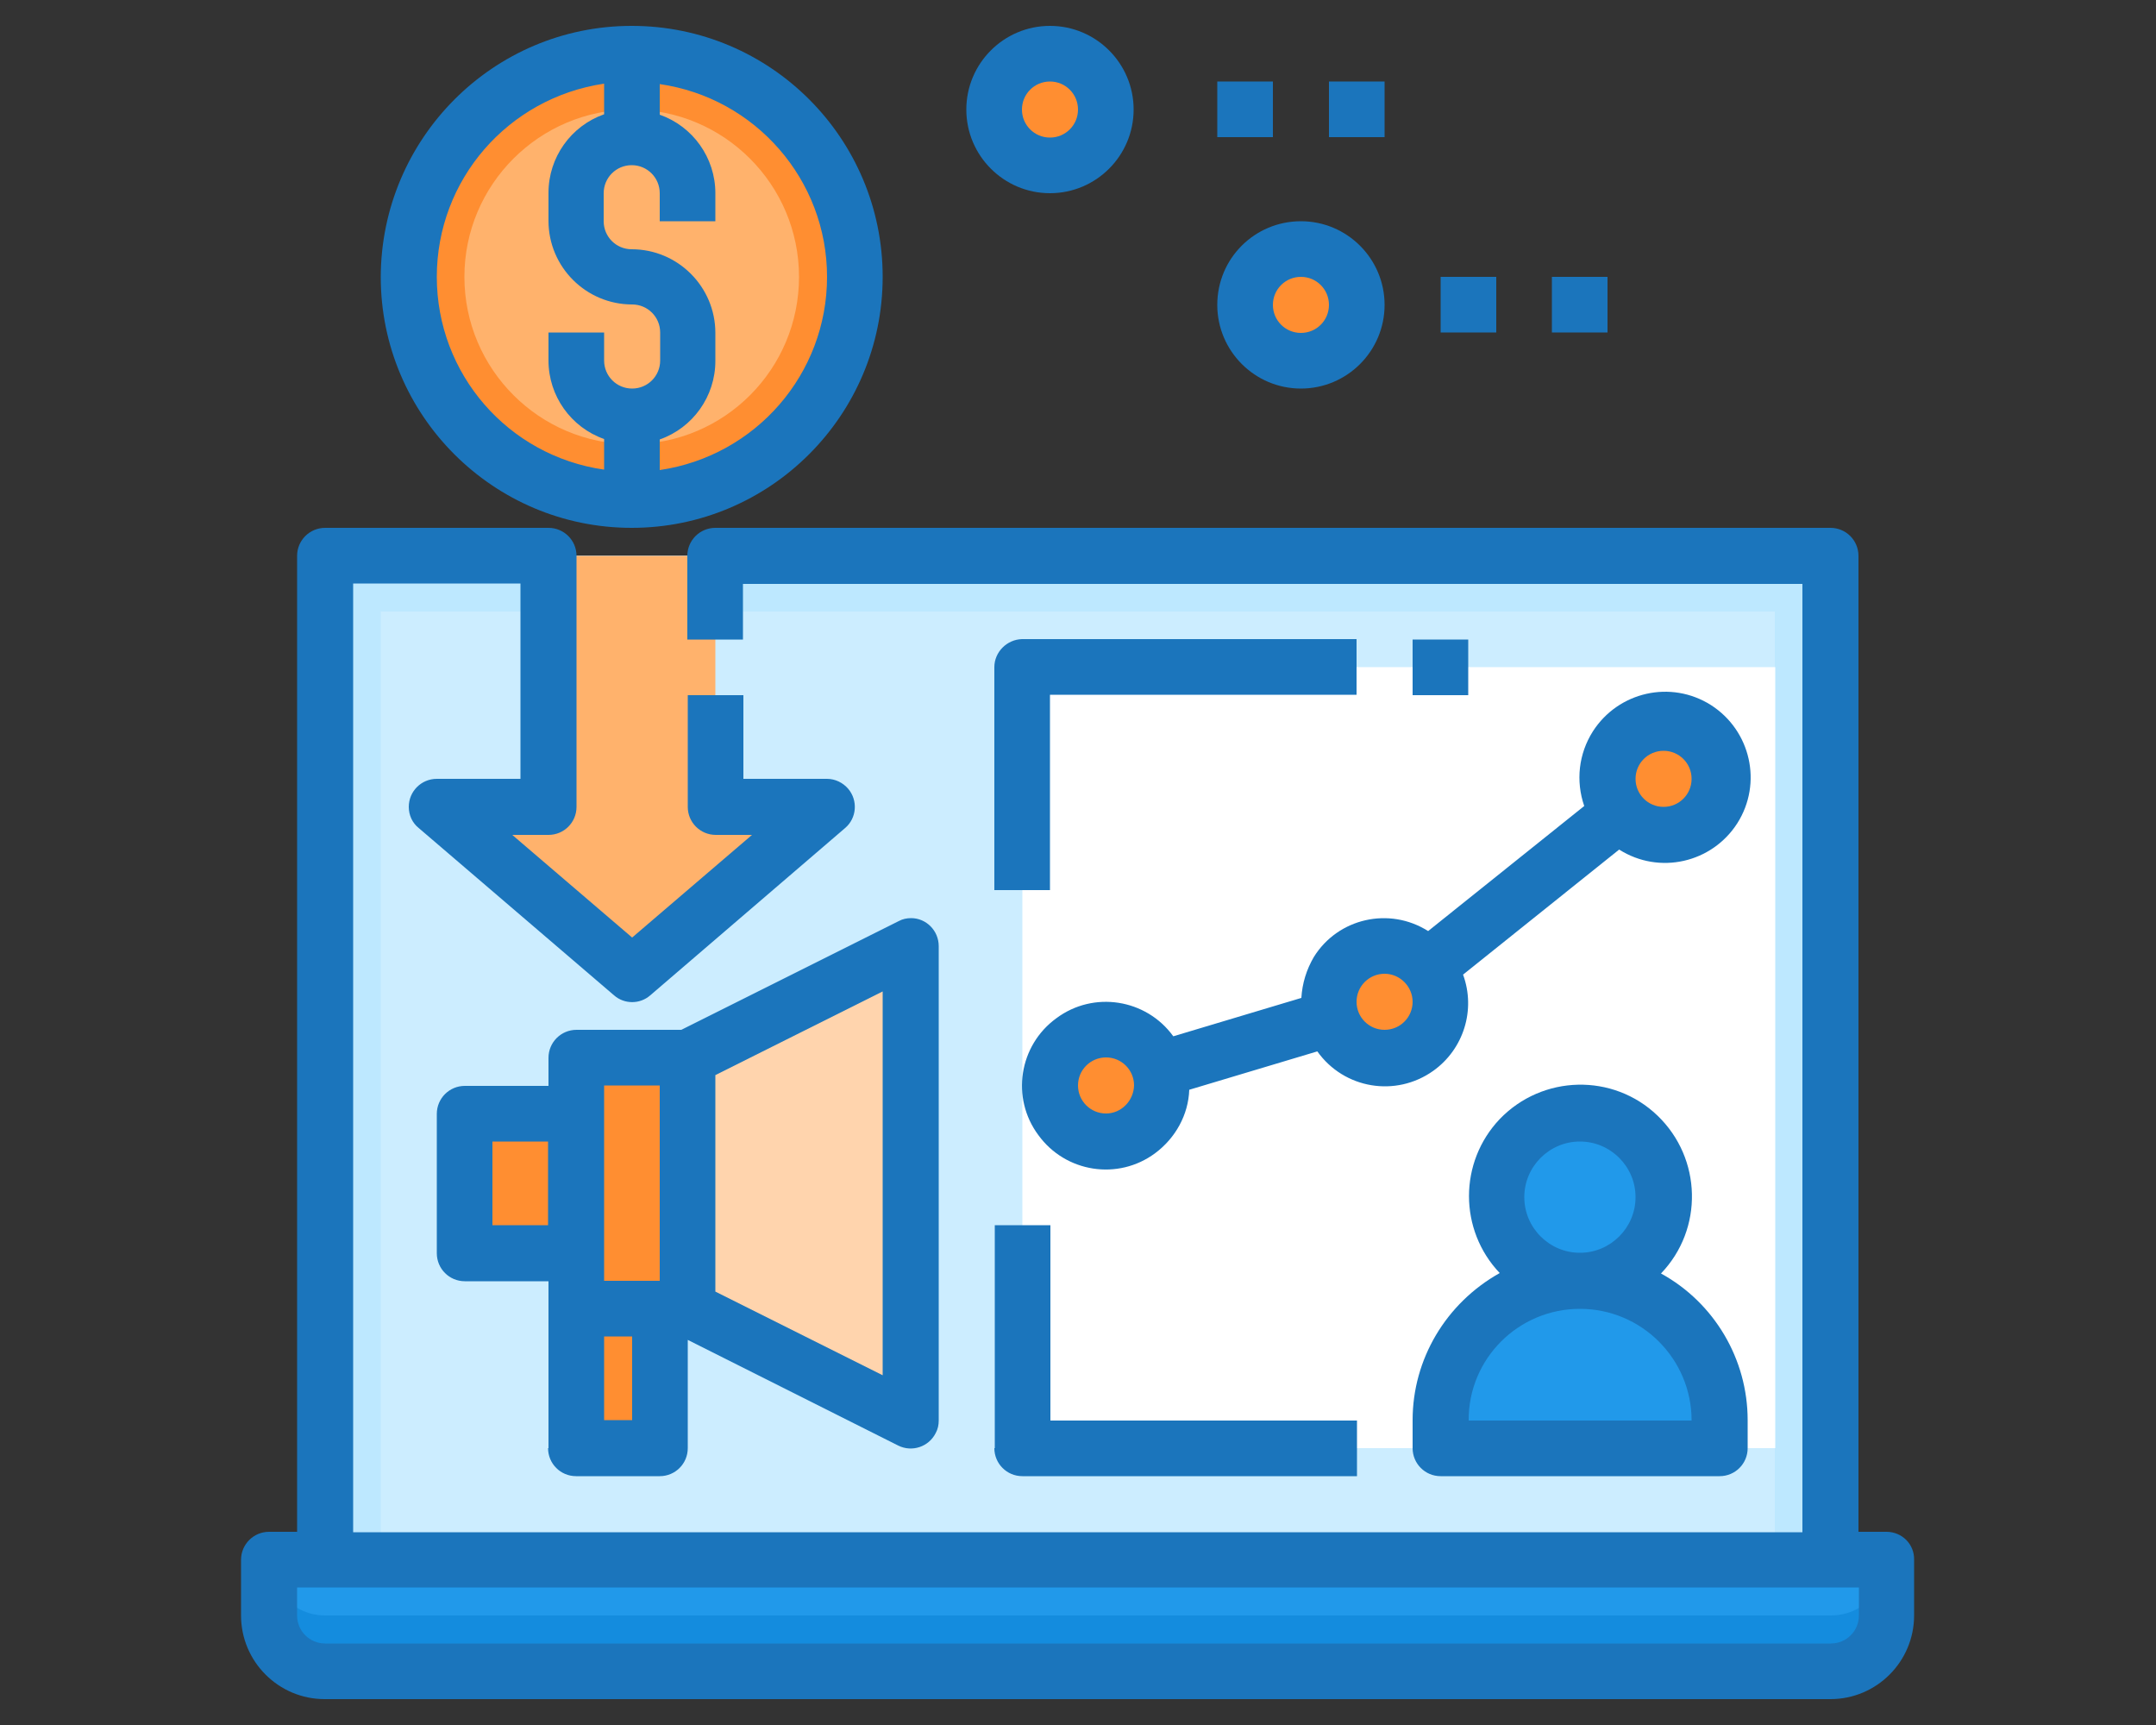
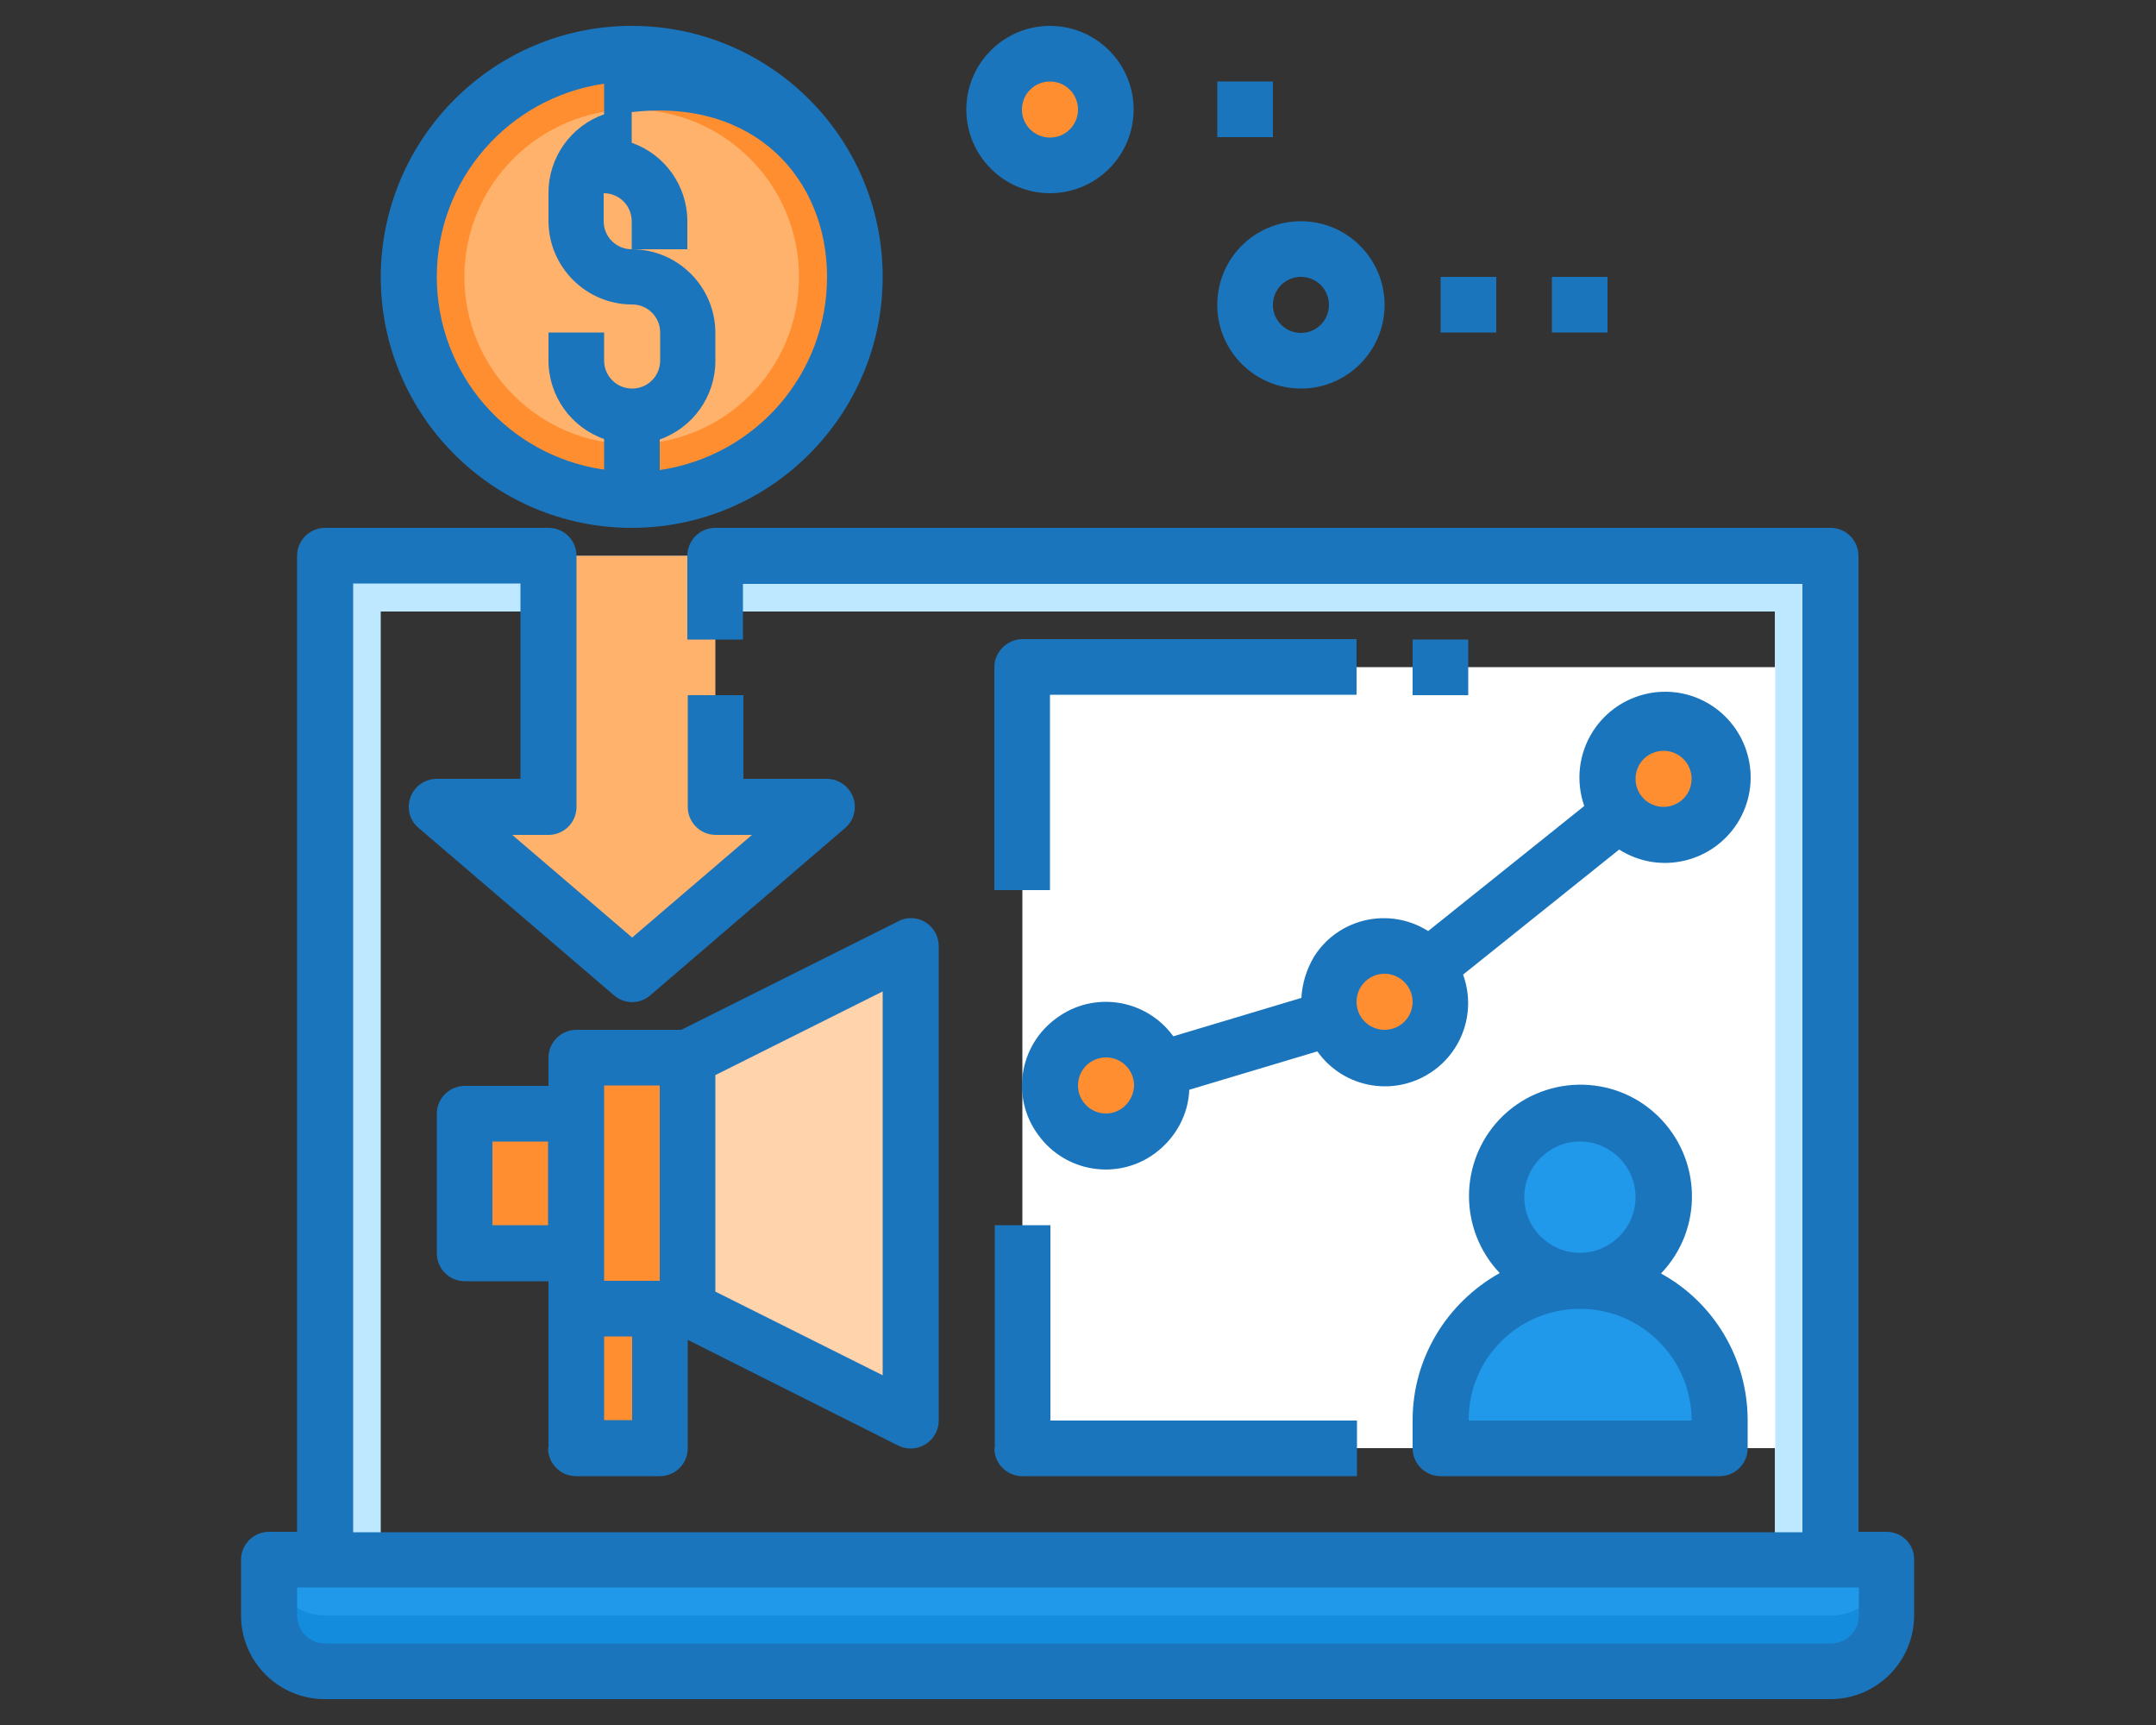
<svg xmlns="http://www.w3.org/2000/svg" version="1.1" id="Layer_1" x="0px" y="0px" viewBox="0 0 500 400" style="enable-background:new 0 0 500 400;" xml:space="preserve">
  <rect x="0" y="0" width="500" height="400" fill="#333333" stroke="none" />
  <style type="text/css">
	.st0{fill:#CCEDFF;}
	.st1{fill:#BDE8FF;}
	.st2{fill:#FFFFFF;}
	.st3{fill:#2199EA;}
	.st4{fill:#148CDE;}
	.st5{fill:#FFD4AD;}
	.st6{fill:#FF8E31;}
	.st7{fill:#FFB26C;}
	.st8{fill:#1B75BC;}
</style>
  <g>
-     <path class="st0" d="M75.4,128.9h349.2v232.8H75.4V128.9z" />
    <path class="st1" d="M75.4,128.9v232.8h12.9V141.8h323.3v219.9h12.9V128.9H75.4z" />
    <path class="st2" d="M237.1,154.7h174.6v181.1H237.1V154.7z" />
    <path class="st3" d="M75.4,387.5h349.2c7.1,0,12.9-5.8,12.9-12.9v-12.9H62.5v12.9C62.5,381.8,68.2,387.5,75.4,387.5z" />
    <path class="st4" d="M424.6,374.6H75.4c-7.1,0-12.9-5.8-12.9-12.9v12.9c0,7.1,5.8,12.9,12.9,12.9h349.2c7.1,0,12.9-5.8,12.9-12.9   v-12.9C437.5,368.8,431.8,374.6,424.6,374.6z" />
    <path class="st5" d="M211.2,329.3V219.4l-51.7,25.9v58.2L211.2,329.3z" />
    <g>
      <path class="st6" d="M133.6,303.5H153v32.3h-19.4V303.5z" />
      <path class="st6" d="M153,303.5h6.5v-58.2h-25.9v12.9v32.3v12.9H153z" />
      <path class="st6" d="M107.7,258.2h25.9v32.3h-25.9V258.2z" />
      <circle class="st6" cx="256.5" cy="251.7" r="12.9" />
      <circle class="st6" cx="321.1" cy="232.3" r="12.9" />
      <circle class="st6" cx="385.8" cy="180.6" r="12.9" />
    </g>
    <circle class="st3" cx="366.4" cy="277.6" r="19.4" />
    <path class="st3" d="M334.1,329.3v6.5h64.7v-6.5c0-17.9-14.5-32.3-32.3-32.3S334.1,311.5,334.1,329.3z" />
    <circle class="st6" cx="243.5" cy="25.4" r="12.9" />
-     <circle class="st6" cx="301.7" cy="70.7" r="12.9" />
    <path class="st7" d="M127.1,128.9v58.2h-25.9l45.3,38.8l45.3-38.8h-25.9v-58.2H127.1z" />
    <circle class="st7" cx="146.5" cy="64.2" r="51.7" />
    <path class="st6" d="M146.5,12.5c-28.6,0-51.7,23.2-51.7,51.7s23.2,51.7,51.7,51.7s51.7-23.2,51.7-51.7S175.1,12.5,146.5,12.5z    M146.5,103c-21.4,0-38.8-17.4-38.8-38.8s17.4-38.8,38.8-38.8s38.8,17.4,38.8,38.8S168,103,146.5,103z" />
    <path class="st8" d="M437.5,355.2h-6.5V128.9c0-3.6-2.9-6.5-6.5-6.5H165.9c-3.6,0-6.5,2.9-6.5,6.5v19.4h12.9v-12.9h245.7v219.9   H81.9V135.3h38.8v45.3h-19.4c-3.6,0-6.5,2.9-6.5,6.5c0,1.9,0.8,3.7,2.3,4.9l45.3,38.8c2.4,2.1,6,2.1,8.4,0L196,192   c2.7-2.3,3-6.4,0.7-9.1c-1.2-1.4-3-2.3-4.9-2.3h-19.4v-19.4h-12.9v25.9c0,3.6,2.9,6.5,6.5,6.5h8.4l-27.8,23.8l-27.8-23.8h8.4   c3.6,0,6.5-2.9,6.5-6.5v-58.2c0-3.6-2.9-6.5-6.5-6.5H75.4c-3.6,0-6.5,2.9-6.5,6.5v226.3h-6.5c-3.6,0-6.5,2.9-6.5,6.5v12.9   c0,10.7,8.7,19.4,19.4,19.4h349.2c10.7,0,19.4-8.7,19.4-19.4v-12.9C444,358.1,441.1,355.2,437.5,355.2z M431.1,374.6   c0,3.6-2.9,6.5-6.5,6.5H75.4c-3.6,0-6.5-2.9-6.5-6.5v-6.5h362.2V374.6z" />
-     <path class="st8" d="M88.3,64.2c0,32.1,26.1,58.2,58.2,58.2s58.2-26.1,58.2-58.2S178.7,6,146.5,6C114.4,6,88.4,32.1,88.3,64.2z    M101.3,64.2c0-22.5,16.5-41.5,38.8-44.8v7.1c-7.7,2.7-12.9,10-12.9,18.2v6.5c0,10.7,8.7,19.4,19.4,19.4c3.6,0,6.5,2.9,6.5,6.5v6.5   c0,3.6-2.9,6.5-6.5,6.5c-3.6,0-6.5-2.9-6.5-6.5v-6.5h-12.9v6.5c0,8.2,5.2,15.5,12.9,18.2v7.1C117.8,105.7,101.3,86.7,101.3,64.2z    M191.8,64.2c0,22.5-16.5,41.5-38.8,44.8v-7.1c7.7-2.7,12.9-10,12.9-18.2v-6.5c0-10.7-8.7-19.4-19.4-19.4c-3.6,0-6.5-2.9-6.5-6.5   v-6.5c0-3.6,2.9-6.5,6.5-6.5c3.6,0,6.5,2.9,6.5,6.5v6.5h12.9v-6.5c0-8.2-5.2-15.5-12.9-18.2v-7.1C175.2,22.7,191.8,41.7,191.8,64.2   z" />
+     <path class="st8" d="M88.3,64.2c0,32.1,26.1,58.2,58.2,58.2s58.2-26.1,58.2-58.2S178.7,6,146.5,6C114.4,6,88.4,32.1,88.3,64.2z    M101.3,64.2c0-22.5,16.5-41.5,38.8-44.8v7.1c-7.7,2.7-12.9,10-12.9,18.2v6.5c0,10.7,8.7,19.4,19.4,19.4c3.6,0,6.5,2.9,6.5,6.5v6.5   c0,3.6-2.9,6.5-6.5,6.5c-3.6,0-6.5-2.9-6.5-6.5v-6.5h-12.9v6.5c0,8.2,5.2,15.5,12.9,18.2v7.1C117.8,105.7,101.3,86.7,101.3,64.2z    M191.8,64.2c0,22.5-16.5,41.5-38.8,44.8v-7.1c7.7-2.7,12.9-10,12.9-18.2v-6.5c0-10.7-8.7-19.4-19.4-19.4c-3.6,0-6.5-2.9-6.5-6.5   v-6.5c3.6,0,6.5,2.9,6.5,6.5v6.5h12.9v-6.5c0-8.2-5.2-15.5-12.9-18.2v-7.1C175.2,22.7,191.8,41.7,191.8,64.2   z" />
    <path class="st8" d="M127.1,335.8c0,3.6,2.9,6.5,6.5,6.5H153c3.6,0,6.5-2.9,6.5-6.5v-25.1l48.8,24.5c3.2,1.6,7.1,0.3,8.7-2.9   c0.5-0.9,0.7-1.9,0.7-2.9V219.4c0-3.6-2.9-6.5-6.4-6.5c-1,0-2,0.2-2.9,0.7l-50.4,25.2h-24.3c-3.6,0-6.5,2.9-6.5,6.5v6.5h-19.4   c-3.6,0-6.5,2.9-6.5,6.5v32.3c0,3.6,2.9,6.5,6.5,6.5h19.4V335.8z M140.1,329.3v-19.4h6.5v19.4H140.1z M204.7,318.9l-38.8-19.4   v-50.2l38.8-19.4V318.9z M140.1,251.7H153V297h-12.9V251.7z M114.2,264.7h12.9v19.4h-12.9V264.7z" />
    <path class="st8" d="M301.8,231.4l-29.7,8.9c-6.3-8.7-18.5-10.6-27.1-4.2c-8.7,6.3-10.6,18.5-4.2,27.1c6.3,8.7,18.5,10.6,27.1,4.2   c4.7-3.5,7.7-8.9,7.9-14.7l29.7-8.9c6.2,8.7,18.2,10.7,26.9,4.5c7-5,9.9-14.1,6.9-22.3l36.2-29c9.3,5.9,21.5,3.1,27.4-6.1   c5.9-9.3,3.1-21.5-6.1-27.4c-9.3-5.9-21.5-3.1-27.4,6.1c-3.3,5.2-4,11.5-2,17.3l-36.2,29c-9-5.7-20.9-3-26.5,6   C303,224.8,302,228,301.8,231.4L301.8,231.4z M256.5,258.2c-3.6,0-6.5-2.9-6.5-6.5c0-3.6,2.9-6.5,6.5-6.5s6.5,2.9,6.5,6.5   C262.9,255.3,260,258.2,256.5,258.2z M385.8,174.1c3.6,0,6.5,2.9,6.5,6.5c0,3.6-2.9,6.5-6.5,6.5c-3.6,0-6.5-2.9-6.5-6.5   C379.3,177,382.2,174.1,385.8,174.1z M327.6,232.3c0,3.6-2.9,6.5-6.5,6.5s-6.5-2.9-6.5-6.5c0-3.6,2.9-6.5,6.5-6.5   S327.6,228.8,327.6,232.3z" />
    <path class="st8" d="M327.6,329.3v6.5c0,3.6,2.9,6.5,6.5,6.5h64.7c3.6,0,6.5-2.9,6.5-6.5v-6.5c0-14.1-7.7-27.2-20.1-34   c9.9-10.3,9.5-26.7-0.8-36.6s-26.7-9.5-36.6,0.8c-9.5,10-9.5,25.7,0,35.7C335.3,302.2,327.6,315.2,327.6,329.3L327.6,329.3z    M353.5,277.6c0-7.1,5.8-12.9,12.9-12.9s12.9,5.8,12.9,12.9c0,7.1-5.8,12.9-12.9,12.9S353.5,284.7,353.5,277.6z M366.4,303.5   c14.3,0,25.9,11.6,25.9,25.9h-51.7C340.5,315.1,352.1,303.5,366.4,303.5z" />
    <path class="st8" d="M224.1,25.4c0,10.7,8.7,19.4,19.4,19.4c10.7,0,19.4-8.7,19.4-19.4S254.2,6,243.5,6   C232.8,6,224.1,14.7,224.1,25.4z M250,25.4c0,3.6-2.9,6.5-6.5,6.5s-6.5-2.9-6.5-6.5s2.9-6.5,6.5-6.5S250,21.8,250,25.4z" />
    <path class="st8" d="M282.3,70.7c0,10.7,8.7,19.4,19.4,19.4c10.7,0,19.4-8.7,19.4-19.4s-8.7-19.4-19.4-19.4   C291,51.3,282.3,59.9,282.3,70.7z M308.2,70.7c0,3.6-2.9,6.5-6.5,6.5c-3.6,0-6.5-2.9-6.5-6.5s2.9-6.5,6.5-6.5   C305.3,64.2,308.2,67.1,308.2,70.7z" />
    <path class="st8" d="M282.3,18.9h12.9v12.9h-12.9V18.9z" />
-     <path class="st8" d="M308.2,18.9h12.9v12.9h-12.9V18.9z" />
    <path class="st8" d="M334.1,64.2H347v12.9h-12.9V64.2z" />
    <path class="st8" d="M359.9,64.2h12.9v12.9h-12.9V64.2z" />
    <path class="st8" d="M230.6,154.7v51.7h12.9v-45.3h71.1v-12.9h-77.6C233.5,148.3,230.6,151.2,230.6,154.7z" />
    <path class="st8" d="M230.6,335.8c0,3.6,2.9,6.5,6.5,6.5h77.6v-12.9h-71.1v-45.3h-12.9V335.8z" />
    <path class="st8" d="M327.6,148.3h12.9v12.9h-12.9V148.3z" />
  </g>
</svg>